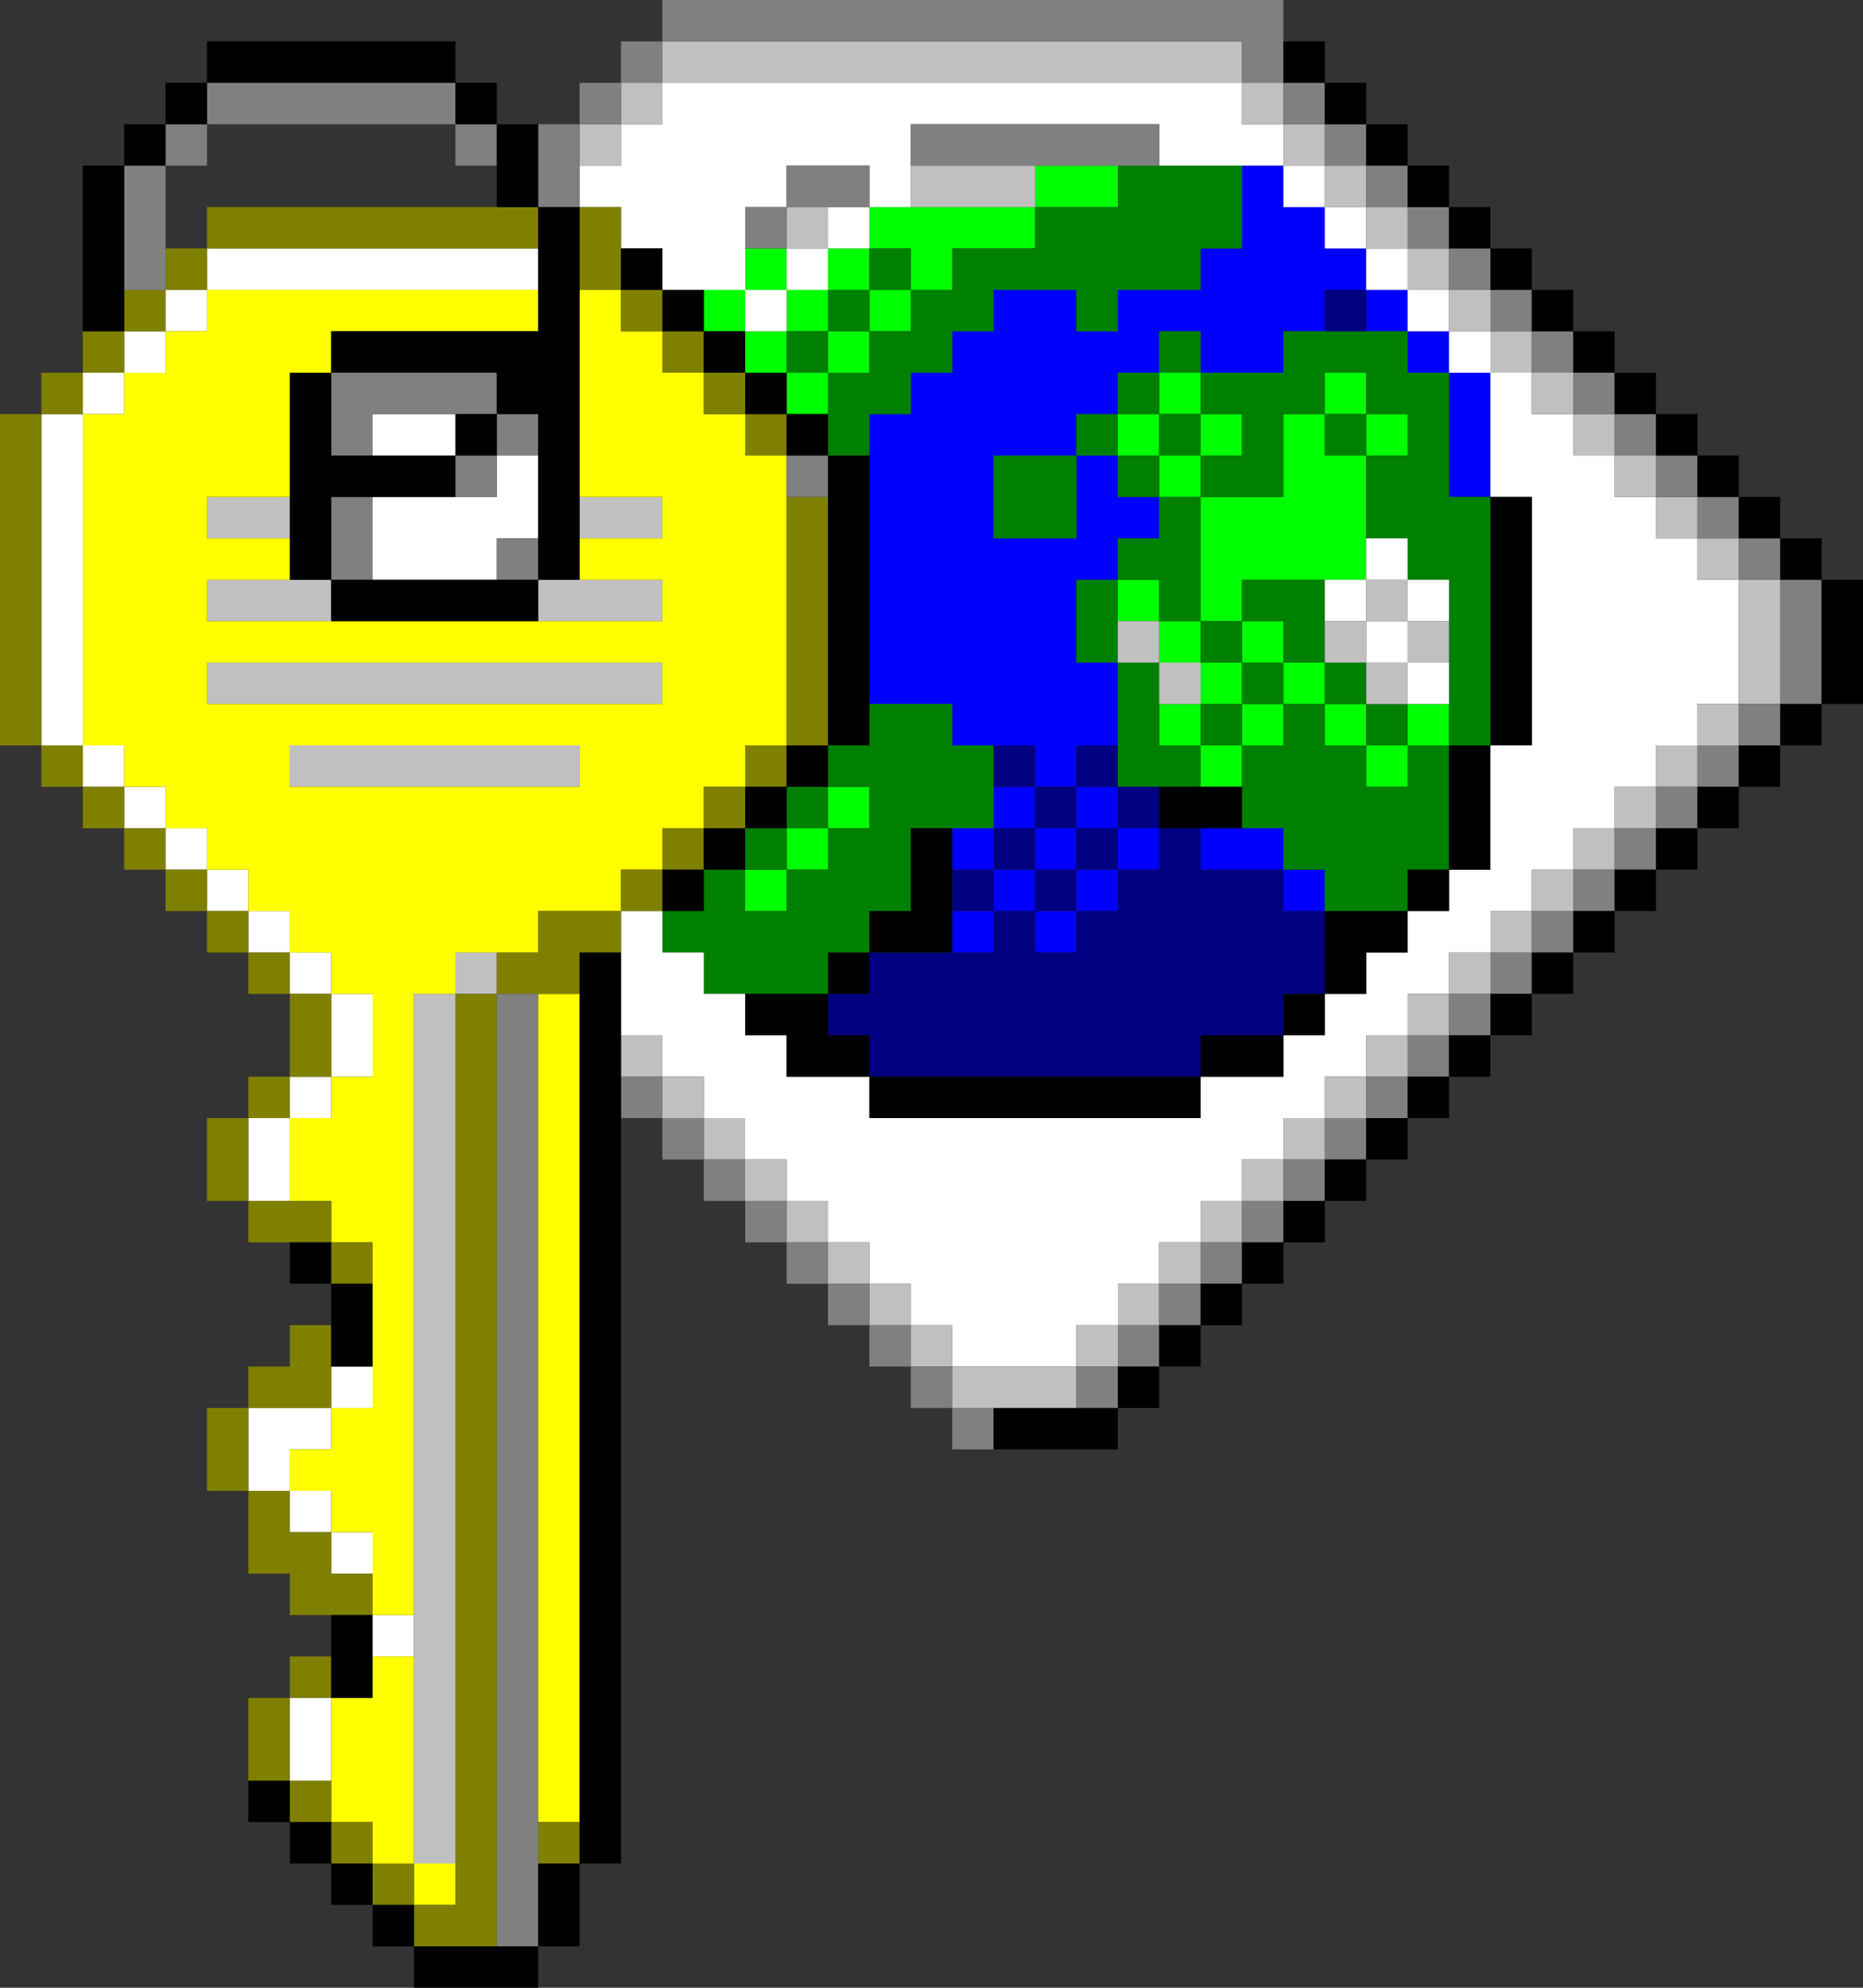
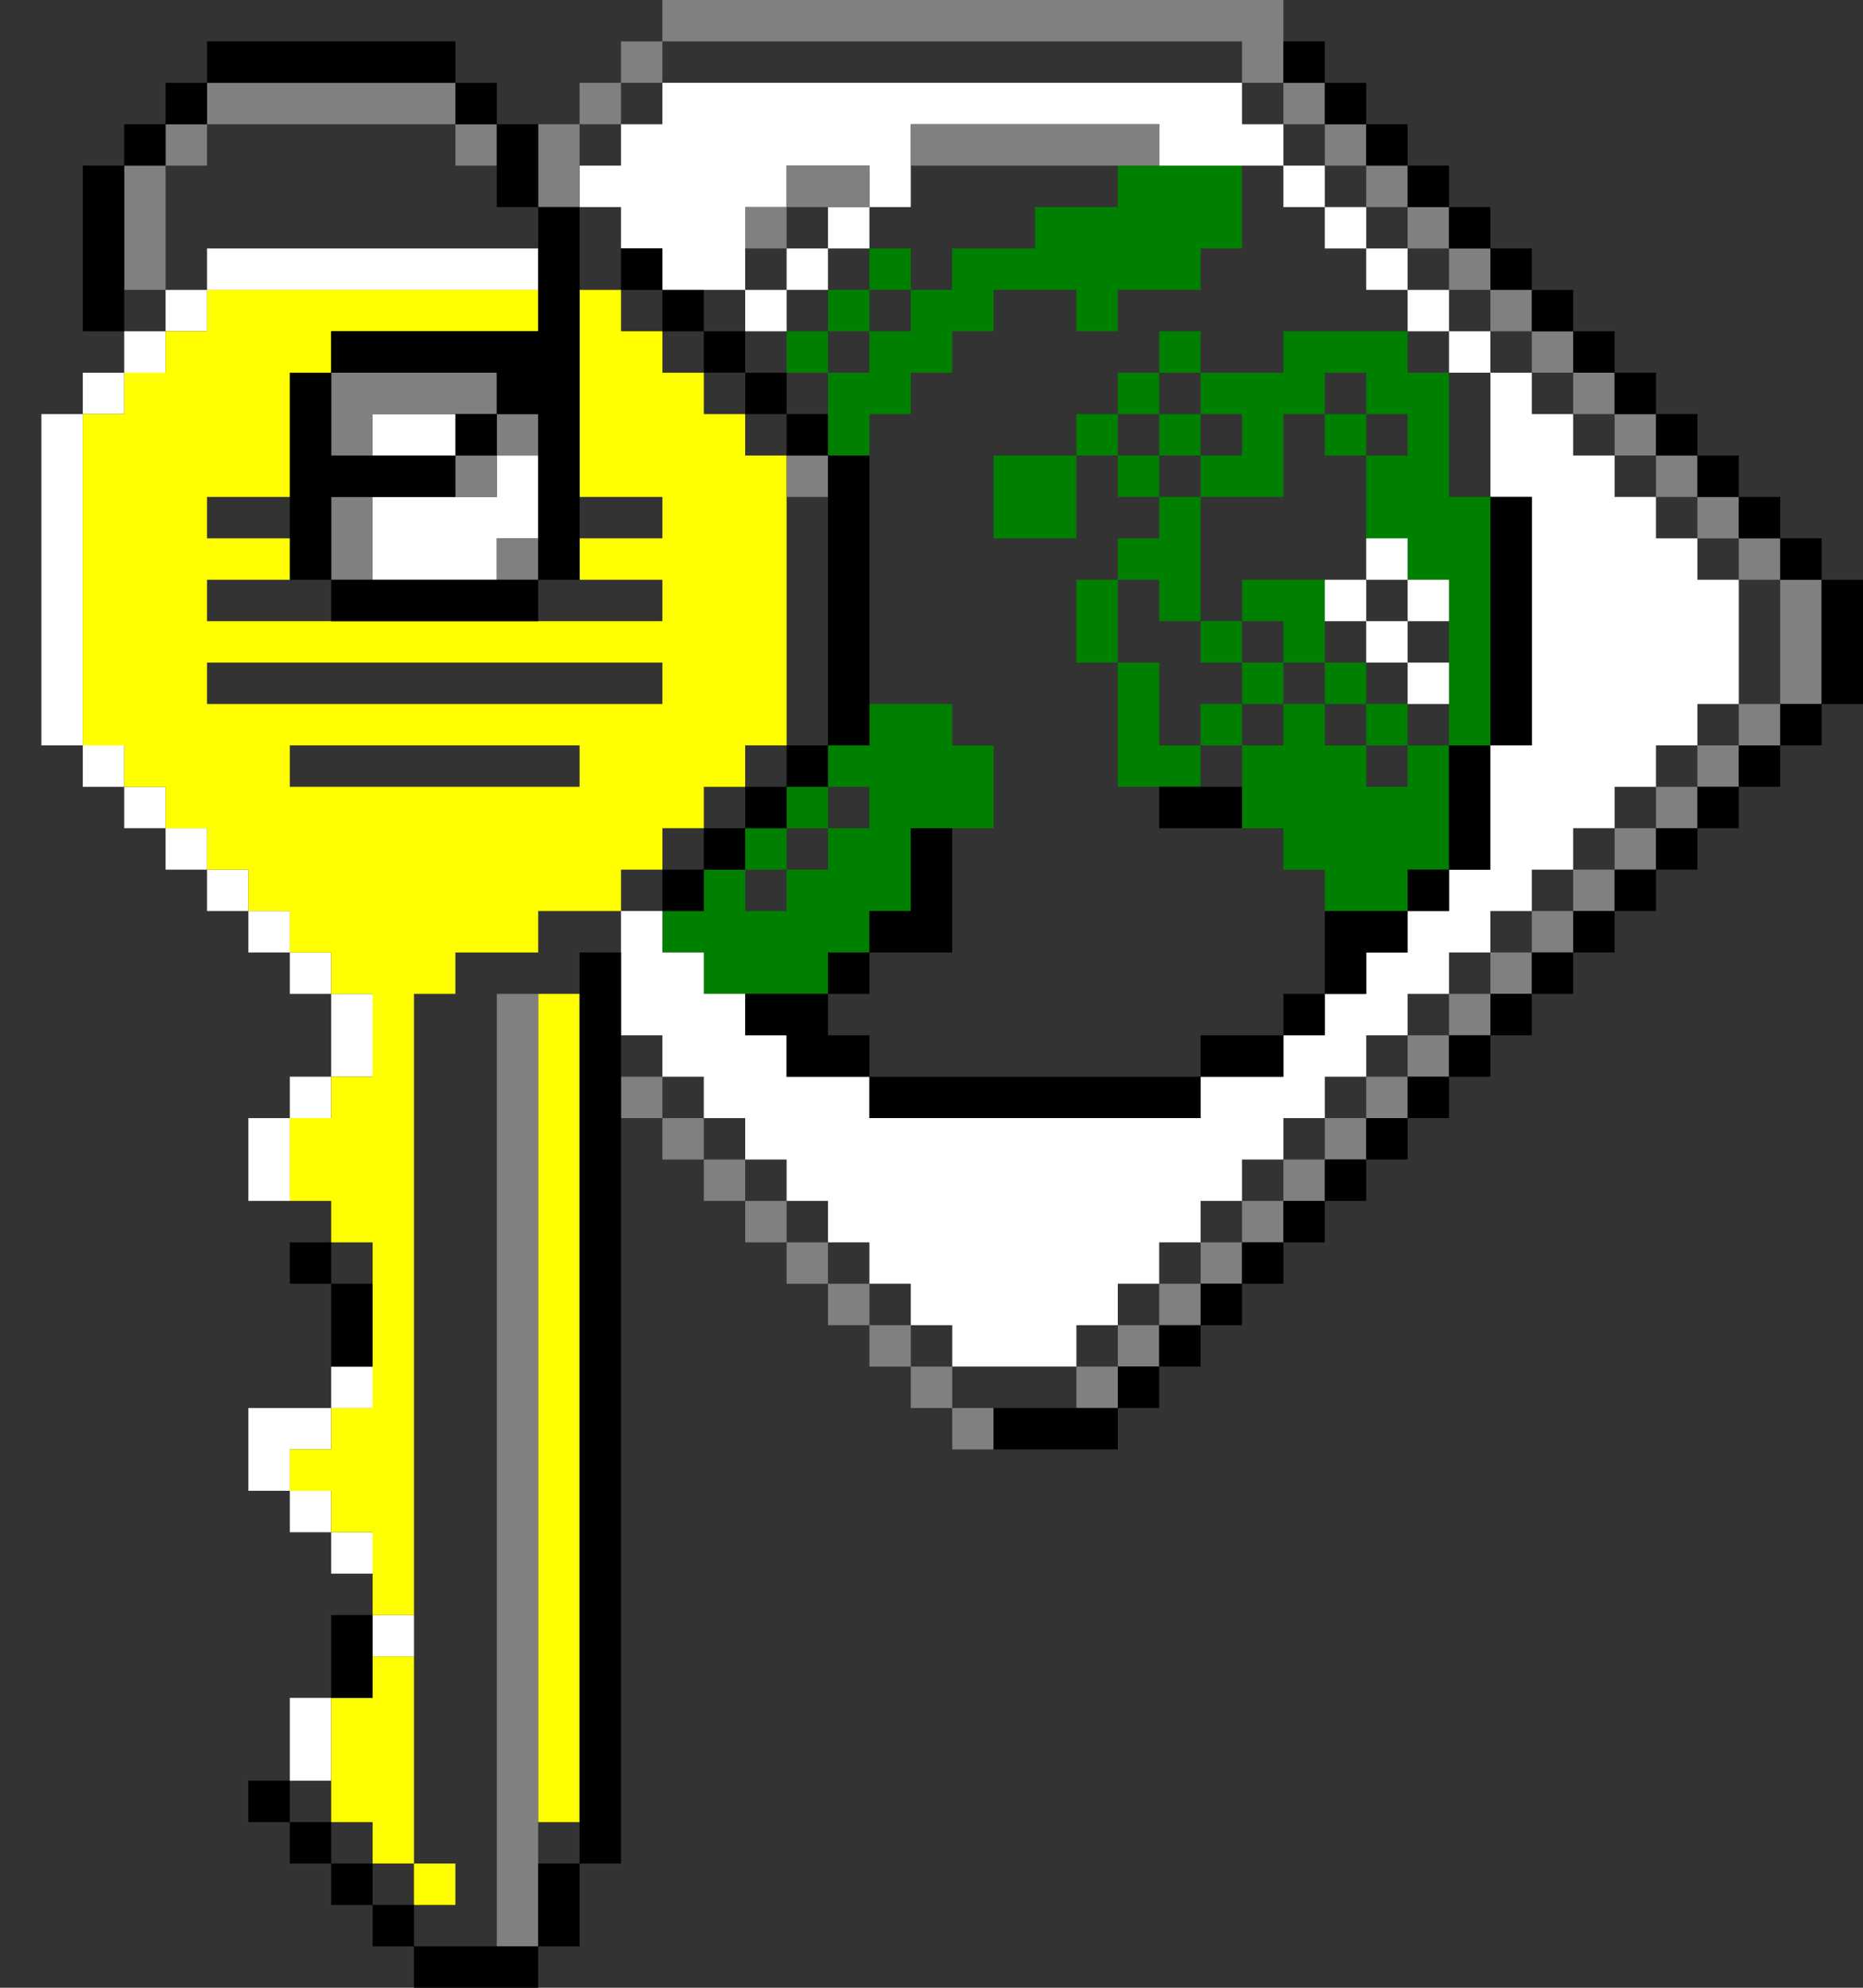
<svg xmlns="http://www.w3.org/2000/svg" xmlns:ns1="http://sodipodi.sourceforge.net/DTD/sodipodi-0.dtd" xmlns:ns2="http://www.inkscape.org/namespaces/inkscape" id="svg2430" width="900px" version="1.1" height="960px" ns1:docname="chicago95_tmp_file.svg" ns2:version="0.92.4 (5da689c313, 2019-01-14)">
  <rect width="100%" height="100%" fill="#333333" stroke="none" />
  <ns1:namedview pagecolor="#ffffff" bordercolor="#666666" borderopacity="1" objecttolerance="10" gridtolerance="10" guidetolerance="10" ns2:pageopacity="0" ns2:pageshadow="2" ns2:window-width="640" ns2:window-height="480" id="namedview1218" showgrid="false" ns2:zoom="0.24583333" ns2:cx="449.99991" ns2:cy="479.99991" ns2:window-x="0" ns2:window-y="0" ns2:window-maximized="0" ns2:current-layer="svg2430" />
  <defs id="defs2" />
-   <path style="fill:#00ff00" d="M 500 80 L 500 100 L 520 100 L 540 100 L 540 80 L 520 80 L 500 80 z M 500 100 L 480 100 L 460 100 L 440 100 L 420 100 L 420 120 L 440 120 L 440 140 L 460 140 L 460 120 L 480 120 L 500 120 L 500 100 z M 440 140 L 420 140 L 420 160 L 440 160 L 440 140 z M 420 160 L 400 160 L 400 180 L 420 180 L 420 160 z M 400 180 L 380 180 L 380 200 L 400 200 L 400 180 z M 380 180 L 380 160 L 360 160 L 360 180 L 380 180 z M 360 160 L 360 140 L 340 140 L 340 160 L 360 160 z M 360 140 L 380 140 L 380 120 L 360 120 L 360 140 z M 380 140 L 380 160 L 400 160 L 400 140 L 380 140 z M 400 140 L 420 140 L 420 120 L 400 120 L 400 140 z M 560 180 L 560 200 L 580 200 L 580 180 L 560 180 z M 580 200 L 580 220 L 600 220 L 600 200 L 580 200 z M 580 220 L 560 220 L 560 240 L 580 240 L 580 220 z M 580 240 L 580 260 L 580 280 L 580 300 L 600 300 L 600 280 L 620 280 L 640 280 L 660 280 L 660 260 L 660 240 L 660 220 L 640 220 L 640 200 L 620 200 L 620 220 L 620 240 L 600 240 L 580 240 z M 640 200 L 660 200 L 660 180 L 640 180 L 640 200 z M 660 200 L 660 220 L 680 220 L 680 200 L 660 200 z M 600 300 L 600 320 L 620 320 L 620 300 L 600 300 z M 620 320 L 620 340 L 640 340 L 640 320 L 620 320 z M 640 340 L 640 360 L 660 360 L 660 340 L 640 340 z M 660 360 L 660 380 L 680 380 L 680 360 L 660 360 z M 680 360 L 700 360 L 700 340 L 680 340 L 680 360 z M 620 340 L 600 340 L 600 360 L 620 360 L 620 340 z M 600 360 L 580 360 L 580 380 L 600 380 L 600 360 z M 580 360 L 580 340 L 560 340 L 560 360 L 580 360 z M 580 340 L 600 340 L 600 320 L 580 320 L 580 340 z M 580 320 L 580 300 L 560 300 L 560 320 L 580 320 z M 560 300 L 560 280 L 540 280 L 540 300 L 560 300 z M 560 220 L 560 200 L 540 200 L 540 220 L 560 220 z M 400 380 L 400 400 L 420 400 L 420 380 L 400 380 z M 400 400 L 380 400 L 380 420 L 400 420 L 400 400 z M 380 420 L 360 420 L 360 440 L 380 440 L 380 420 z " id="rect1560" />
-   <path style="fill:#0000ff" d="M 600 80 L 600 100 L 600 120 L 580 120 L 580 140 L 560 140 L 540 140 L 540 160 L 520 160 L 520 140 L 500 140 L 480 140 L 480 160 L 460 160 L 460 180 L 440 180 L 440 200 L 420 200 L 420 220 L 420 240 L 420 260 L 420 280 L 420 300 L 420 320 L 420 340 L 440 340 L 460 340 L 460 360 L 480 360 L 500 360 L 500 380 L 520 380 L 520 360 L 540 360 L 540 340 L 540 320 L 520 320 L 520 300 L 520 280 L 540 280 L 540 260 L 560 260 L 560 240 L 540 240 L 540 220 L 520 220 L 520 240 L 520 260 L 500 260 L 480 260 L 480 240 L 480 220 L 500 220 L 520 220 L 520 200 L 540 200 L 540 180 L 560 180 L 560 160 L 580 160 L 580 180 L 600 180 L 620 180 L 620 160 L 640 160 L 640 140 L 660 140 L 660 120 L 640 120 L 640 100 L 620 100 L 620 80 L 600 80 z M 660 140 L 660 160 L 680 160 L 680 140 L 660 140 z M 680 160 L 680 180 L 700 180 L 700 160 L 680 160 z M 700 180 L 700 200 L 700 220 L 700 240 L 720 240 L 720 220 L 720 200 L 720 180 L 700 180 z M 520 380 L 520 400 L 540 400 L 540 380 L 520 380 z M 540 400 L 540 420 L 560 420 L 560 400 L 540 400 z M 540 420 L 520 420 L 520 440 L 540 440 L 540 420 z M 520 440 L 500 440 L 500 460 L 520 460 L 520 440 z M 500 440 L 500 420 L 480 420 L 480 440 L 500 440 z M 480 440 L 460 440 L 460 460 L 480 460 L 480 440 z M 480 420 L 480 400 L 460 400 L 460 420 L 480 420 z M 480 400 L 500 400 L 500 380 L 480 380 L 480 400 z M 500 400 L 500 420 L 520 420 L 520 400 L 500 400 z M 580 400 L 580 420 L 600 420 L 620 420 L 620 400 L 600 400 L 580 400 z M 620 420 L 620 440 L 640 440 L 640 420 L 620 420 z " id="rect1644" />
  <path style="fill:#008000" d="M 540 80 L 540 100 L 520 100 L 500 100 L 500 120 L 480 120 L 460 120 L 460 140 L 440 140 L 440 160 L 420 160 L 420 180 L 400 180 L 400 200 L 400 220 L 420 220 L 420 200 L 440 200 L 440 180 L 460 180 L 460 160 L 480 160 L 480 140 L 500 140 L 520 140 L 520 160 L 540 160 L 540 140 L 560 140 L 580 140 L 580 120 L 600 120 L 600 100 L 600 80 L 580 80 L 560 80 L 540 80 z M 400 180 L 400 160 L 380 160 L 380 180 L 400 180 z M 400 160 L 420 160 L 420 140 L 400 140 L 400 160 z M 420 140 L 440 140 L 440 120 L 420 120 L 420 140 z M 560 160 L 560 180 L 580 180 L 580 160 L 560 160 z M 580 180 L 580 200 L 600 200 L 600 220 L 580 220 L 580 240 L 600 240 L 620 240 L 620 220 L 620 200 L 640 200 L 640 180 L 660 180 L 660 200 L 680 200 L 680 220 L 660 220 L 660 240 L 660 260 L 680 260 L 680 280 L 700 280 L 700 300 L 700 320 L 700 340 L 700 360 L 720 360 L 720 340 L 720 320 L 720 300 L 720 280 L 720 260 L 720 240 L 700 240 L 700 220 L 700 200 L 700 180 L 680 180 L 680 160 L 660 160 L 640 160 L 620 160 L 620 180 L 600 180 L 580 180 z M 700 360 L 680 360 L 680 380 L 660 380 L 660 360 L 640 360 L 640 340 L 620 340 L 620 360 L 600 360 L 600 380 L 600 400 L 620 400 L 620 420 L 640 420 L 640 440 L 660 440 L 680 440 L 680 420 L 700 420 L 700 400 L 700 380 L 700 360 z M 600 360 L 600 340 L 580 340 L 580 360 L 600 360 z M 580 360 L 560 360 L 560 340 L 560 320 L 540 320 L 540 340 L 540 360 L 540 380 L 560 380 L 580 380 L 580 360 z M 540 320 L 540 300 L 540 280 L 520 280 L 520 300 L 520 320 L 540 320 z M 540 280 L 560 280 L 560 300 L 580 300 L 580 280 L 580 260 L 580 240 L 560 240 L 560 260 L 540 260 L 540 280 z M 560 240 L 560 220 L 540 220 L 540 240 L 560 240 z M 540 220 L 540 200 L 520 200 L 520 220 L 540 220 z M 520 220 L 500 220 L 480 220 L 480 240 L 480 260 L 500 260 L 520 260 L 520 240 L 520 220 z M 540 200 L 560 200 L 560 180 L 540 180 L 540 200 z M 560 200 L 560 220 L 580 220 L 580 200 L 560 200 z M 580 300 L 580 320 L 600 320 L 600 300 L 580 300 z M 600 300 L 620 300 L 620 320 L 640 320 L 640 300 L 640 280 L 620 280 L 600 280 L 600 300 z M 640 320 L 640 340 L 660 340 L 660 320 L 640 320 z M 660 340 L 660 360 L 680 360 L 680 340 L 660 340 z M 620 320 L 600 320 L 600 340 L 620 340 L 620 320 z M 660 220 L 660 200 L 640 200 L 640 220 L 660 220 z M 420 340 L 420 360 L 400 360 L 400 380 L 420 380 L 420 400 L 400 400 L 400 420 L 380 420 L 380 440 L 360 440 L 360 420 L 340 420 L 340 440 L 320 440 L 320 460 L 340 460 L 340 480 L 360 480 L 380 480 L 400 480 L 400 460 L 420 460 L 420 440 L 440 440 L 440 420 L 440 400 L 460 400 L 480 400 L 480 380 L 480 360 L 460 360 L 460 340 L 440 340 L 420 340 z M 360 420 L 380 420 L 380 400 L 360 400 L 360 420 z M 380 400 L 400 400 L 400 380 L 380 380 L 380 400 z " id="rect1698" />
-   <path style="fill:#000080" d="M 640 140 L 640 160 L 660 160 L 660 140 L 640 140 z M 480 360 L 480 380 L 500 380 L 500 360 L 480 360 z M 500 380 L 500 400 L 520 400 L 520 380 L 500 380 z M 520 380 L 540 380 L 540 360 L 520 360 L 520 380 z M 540 380 L 540 400 L 560 400 L 560 380 L 540 380 z M 560 400 L 560 420 L 540 420 L 540 440 L 520 440 L 520 460 L 500 460 L 500 440 L 480 440 L 480 460 L 460 460 L 440 460 L 420 460 L 420 480 L 400 480 L 400 500 L 420 500 L 420 520 L 440 520 L 460 520 L 480 520 L 500 520 L 520 520 L 540 520 L 560 520 L 580 520 L 580 500 L 600 500 L 620 500 L 620 480 L 640 480 L 640 460 L 640 440 L 620 440 L 620 420 L 600 420 L 580 420 L 580 400 L 560 400 z M 480 440 L 480 420 L 460 420 L 460 440 L 480 440 z M 480 420 L 500 420 L 500 400 L 480 400 L 480 420 z M 500 420 L 500 440 L 520 440 L 520 420 L 500 420 z M 520 420 L 540 420 L 540 400 L 520 400 L 520 420 z " id="rect1838" />
  <path style="fill:#ffffff" d="M 320 40 L 320 60 L 300 60 L 300 80 L 280 80 L 280 100 L 300 100 L 300 120 L 320 120 L 320 140 L 340 140 L 360 140 L 360 120 L 360 100 L 380 100 L 380 80 L 400 80 L 420 80 L 420 100 L 440 100 L 440 80 L 440 60 L 460 60 L 480 60 L 500 60 L 520 60 L 540 60 L 560 60 L 560 80 L 580 80 L 600 80 L 620 80 L 620 60 L 600 60 L 600 40 L 580 40 L 560 40 L 540 40 L 520 40 L 500 40 L 480 40 L 460 40 L 440 40 L 420 40 L 400 40 L 380 40 L 360 40 L 340 40 L 320 40 z M 620 80 L 620 100 L 640 100 L 640 80 L 620 80 z M 640 100 L 640 120 L 660 120 L 660 100 L 640 100 z M 660 120 L 660 140 L 680 140 L 680 120 L 660 120 z M 680 140 L 680 160 L 700 160 L 700 140 L 680 140 z M 700 160 L 700 180 L 720 180 L 720 160 L 700 160 z M 720 180 L 720 200 L 720 220 L 720 240 L 740 240 L 740 260 L 740 280 L 740 300 L 740 320 L 740 340 L 740 360 L 720 360 L 720 380 L 720 400 L 720 420 L 700 420 L 700 440 L 680 440 L 680 460 L 660 460 L 660 480 L 640 480 L 640 500 L 620 500 L 620 520 L 600 520 L 580 520 L 580 540 L 560 540 L 540 540 L 520 540 L 500 540 L 480 540 L 460 540 L 440 540 L 420 540 L 420 520 L 400 520 L 380 520 L 380 500 L 360 500 L 360 480 L 340 480 L 340 460 L 320 460 L 320 440 L 300 440 L 300 460 L 300 480 L 300 500 L 320 500 L 320 520 L 340 520 L 340 540 L 360 540 L 360 560 L 380 560 L 380 580 L 400 580 L 400 600 L 420 600 L 420 620 L 440 620 L 440 640 L 460 640 L 460 660 L 480 660 L 500 660 L 520 660 L 520 640 L 540 640 L 540 620 L 560 620 L 560 600 L 580 600 L 580 580 L 600 580 L 600 560 L 620 560 L 620 540 L 640 540 L 640 520 L 660 520 L 660 500 L 680 500 L 680 480 L 700 480 L 700 460 L 720 460 L 720 440 L 740 440 L 740 420 L 760 420 L 760 400 L 780 400 L 780 380 L 800 380 L 800 360 L 820 360 L 820 340 L 840 340 L 840 320 L 840 300 L 840 280 L 820 280 L 820 260 L 800 260 L 800 240 L 780 240 L 780 220 L 760 220 L 760 200 L 740 200 L 740 180 L 720 180 z M 420 100 L 400 100 L 400 120 L 420 120 L 420 100 z M 400 120 L 380 120 L 380 140 L 400 140 L 400 120 z M 380 140 L 360 140 L 360 160 L 380 160 L 380 140 z M 100 120 L 100 140 L 120 140 L 140 140 L 160 140 L 180 140 L 200 140 L 220 140 L 240 140 L 260 140 L 260 120 L 240 120 L 220 120 L 200 120 L 180 120 L 160 120 L 140 120 L 120 120 L 100 120 z M 100 140 L 80 140 L 80 160 L 100 160 L 100 140 z M 80 160 L 60 160 L 60 180 L 80 180 L 80 160 z M 60 180 L 40 180 L 40 200 L 60 200 L 60 180 z M 40 200 L 20 200 L 20 220 L 20 240 L 20 260 L 20 280 L 20 300 L 20 320 L 20 340 L 20 360 L 40 360 L 40 340 L 40 320 L 40 300 L 40 280 L 40 260 L 40 240 L 40 220 L 40 200 z M 40 360 L 40 380 L 60 380 L 60 360 L 40 360 z M 60 380 L 60 400 L 80 400 L 80 380 L 60 380 z M 80 400 L 80 420 L 100 420 L 100 400 L 80 400 z M 100 420 L 100 440 L 120 440 L 120 420 L 100 420 z M 120 440 L 120 460 L 140 460 L 140 440 L 120 440 z M 140 460 L 140 480 L 160 480 L 160 460 L 140 460 z M 160 480 L 160 500 L 160 520 L 180 520 L 180 500 L 180 480 L 160 480 z M 160 520 L 140 520 L 140 540 L 160 540 L 160 520 z M 140 540 L 120 540 L 120 560 L 120 580 L 140 580 L 140 560 L 140 540 z M 180 200 L 180 220 L 200 220 L 220 220 L 220 200 L 200 200 L 180 200 z M 240 220 L 240 240 L 220 240 L 200 240 L 180 240 L 180 260 L 180 280 L 200 280 L 220 280 L 240 280 L 240 260 L 260 260 L 260 240 L 260 220 L 240 220 z M 660 260 L 660 280 L 680 280 L 680 260 L 660 260 z M 680 280 L 680 300 L 700 300 L 700 280 L 680 280 z M 680 300 L 660 300 L 660 320 L 680 320 L 680 300 z M 680 320 L 680 340 L 700 340 L 700 320 L 680 320 z M 660 300 L 660 280 L 640 280 L 640 300 L 660 300 z M 160 660 L 160 680 L 180 680 L 180 660 L 160 660 z M 160 680 L 140 680 L 120 680 L 120 700 L 120 720 L 140 720 L 140 700 L 160 700 L 160 680 z M 140 720 L 140 740 L 160 740 L 160 720 L 140 720 z M 160 740 L 160 760 L 180 760 L 180 740 L 160 740 z M 180 780 L 180 800 L 200 800 L 200 780 L 180 780 z M 140 820 L 140 840 L 140 860 L 160 860 L 160 840 L 160 820 L 140 820 z " id="rect2352" />
-   <path style="fill:#c0c0c0" d="M 320 20 L 320 40 L 340 40 L 360 40 L 380 40 L 400 40 L 420 40 L 440 40 L 460 40 L 480 40 L 500 40 L 520 40 L 540 40 L 560 40 L 580 40 L 600 40 L 600 20 L 580 20 L 560 20 L 540 20 L 520 20 L 500 20 L 480 20 L 460 20 L 440 20 L 420 20 L 400 20 L 380 20 L 360 20 L 340 20 L 320 20 z M 600 40 L 600 60 L 620 60 L 620 40 L 600 40 z M 620 60 L 620 80 L 640 80 L 640 60 L 620 60 z M 640 80 L 640 100 L 660 100 L 660 80 L 640 80 z M 660 100 L 660 120 L 680 120 L 680 100 L 660 100 z M 680 120 L 680 140 L 700 140 L 700 120 L 680 120 z M 700 140 L 700 160 L 720 160 L 720 140 L 700 140 z M 720 160 L 720 180 L 740 180 L 740 160 L 720 160 z M 740 180 L 740 200 L 760 200 L 760 180 L 740 180 z M 760 200 L 760 220 L 780 220 L 780 200 L 760 200 z M 780 220 L 780 240 L 800 240 L 800 220 L 780 220 z M 800 240 L 800 260 L 820 260 L 820 240 L 800 240 z M 820 260 L 820 280 L 840 280 L 840 260 L 820 260 z M 840 280 L 840 300 L 840 320 L 840 340 L 860 340 L 860 320 L 860 300 L 860 280 L 840 280 z M 840 340 L 820 340 L 820 360 L 840 360 L 840 340 z M 820 360 L 800 360 L 800 380 L 820 380 L 820 360 z M 800 380 L 780 380 L 780 400 L 800 400 L 800 380 z M 780 400 L 760 400 L 760 420 L 780 420 L 780 400 z M 760 420 L 740 420 L 740 440 L 760 440 L 760 420 z M 740 440 L 720 440 L 720 460 L 740 460 L 740 440 z M 720 460 L 700 460 L 700 480 L 720 480 L 720 460 z M 700 480 L 680 480 L 680 500 L 700 500 L 700 480 z M 680 500 L 660 500 L 660 520 L 680 520 L 680 500 z M 660 520 L 640 520 L 640 540 L 660 540 L 660 520 z M 640 540 L 620 540 L 620 560 L 640 560 L 640 540 z M 620 560 L 600 560 L 600 580 L 620 580 L 620 560 z M 600 580 L 580 580 L 580 600 L 600 600 L 600 580 z M 580 600 L 560 600 L 560 620 L 580 620 L 580 600 z M 560 620 L 540 620 L 540 640 L 560 640 L 560 620 z M 540 640 L 520 640 L 520 660 L 540 660 L 540 640 z M 520 660 L 500 660 L 480 660 L 460 660 L 460 680 L 480 680 L 500 680 L 520 680 L 520 660 z M 460 660 L 460 640 L 440 640 L 440 660 L 460 660 z M 440 640 L 440 620 L 420 620 L 420 640 L 440 640 z M 420 620 L 420 600 L 400 600 L 400 620 L 420 620 z M 400 600 L 400 580 L 380 580 L 380 600 L 400 600 z M 380 580 L 380 560 L 360 560 L 360 580 L 380 580 z M 360 560 L 360 540 L 340 540 L 340 560 L 360 560 z M 340 540 L 340 520 L 320 520 L 320 540 L 340 540 z M 320 520 L 320 500 L 300 500 L 300 520 L 320 520 z M 320 40 L 300 40 L 300 60 L 320 60 L 320 40 z M 300 60 L 280 60 L 280 80 L 300 80 L 300 60 z M 440 80 L 440 100 L 460 100 L 480 100 L 500 100 L 500 80 L 480 80 L 460 80 L 440 80 z M 380 100 L 380 120 L 400 120 L 400 100 L 380 100 z M 100 240 L 100 260 L 120 260 L 140 260 L 140 240 L 120 240 L 100 240 z M 280 240 L 280 260 L 300 260 L 320 260 L 320 240 L 300 240 L 280 240 z M 100 280 L 100 300 L 120 300 L 140 300 L 160 300 L 160 280 L 140 280 L 120 280 L 100 280 z M 260 280 L 260 300 L 280 300 L 300 300 L 320 300 L 320 280 L 300 280 L 280 280 L 260 280 z M 660 280 L 660 300 L 680 300 L 680 280 L 660 280 z M 680 300 L 680 320 L 700 320 L 700 300 L 680 300 z M 680 320 L 660 320 L 660 340 L 680 340 L 680 320 z M 660 320 L 660 300 L 640 300 L 640 320 L 660 320 z M 540 300 L 540 320 L 560 320 L 560 300 L 540 300 z M 560 320 L 560 340 L 580 340 L 580 320 L 560 320 z M 100 320 L 100 340 L 120 340 L 140 340 L 160 340 L 180 340 L 200 340 L 220 340 L 240 340 L 260 340 L 280 340 L 300 340 L 320 340 L 320 320 L 300 320 L 280 320 L 260 320 L 240 320 L 220 320 L 200 320 L 180 320 L 160 320 L 140 320 L 120 320 L 100 320 z M 140 360 L 140 380 L 160 380 L 180 380 L 200 380 L 220 380 L 240 380 L 260 380 L 280 380 L 280 360 L 260 360 L 240 360 L 220 360 L 200 360 L 180 360 L 160 360 L 140 360 z M 220 460 L 220 480 L 240 480 L 240 460 L 220 460 z M 220 480 L 200 480 L 200 500 L 200 520 L 200 540 L 200 560 L 200 580 L 200 600 L 200 620 L 200 640 L 200 660 L 200 680 L 200 700 L 200 720 L 200 740 L 200 760 L 200 780 L 200 800 L 200 820 L 200 840 L 200 860 L 200 880 L 200 900 L 220 900 L 220 880 L 220 860 L 220 840 L 220 820 L 220 800 L 220 780 L 220 760 L 220 740 L 220 720 L 220 700 L 220 680 L 220 660 L 220 640 L 220 620 L 220 600 L 220 580 L 220 560 L 220 540 L 220 520 L 220 500 L 220 480 z " id="rect2392" />
  <path style="fill:#ffff00" d="M 100 140 L 100 160 L 80 160 L 80 180 L 60 180 L 60 200 L 40 200 L 40 220 L 40 240 L 40 260 L 40 280 L 40 300 L 40 320 L 40 340 L 40 360 L 60 360 L 60 380 L 80 380 L 80 400 L 100 400 L 100 420 L 120 420 L 120 440 L 140 440 L 140 460 L 160 460 L 160 480 L 180 480 L 180 500 L 180 520 L 160 520 L 160 540 L 140 540 L 140 560 L 140 580 L 160 580 L 160 600 L 180 600 L 180 620 L 180 640 L 180 660 L 180 680 L 160 680 L 160 700 L 140 700 L 140 720 L 160 720 L 160 740 L 180 740 L 180 760 L 180 780 L 200 780 L 200 760 L 200 740 L 200 720 L 200 700 L 200 680 L 200 660 L 200 640 L 200 620 L 200 600 L 200 580 L 200 560 L 200 540 L 200 520 L 200 500 L 200 480 L 220 480 L 220 460 L 240 460 L 260 460 L 260 440 L 280 440 L 300 440 L 300 420 L 320 420 L 320 400 L 340 400 L 340 380 L 360 380 L 360 360 L 380 360 L 380 340 L 380 320 L 380 300 L 380 280 L 380 260 L 380 240 L 380 220 L 360 220 L 360 200 L 340 200 L 340 180 L 320 180 L 320 160 L 300 160 L 300 140 L 280 140 L 280 160 L 280 180 L 280 200 L 280 220 L 280 240 L 300 240 L 320 240 L 320 260 L 300 260 L 280 260 L 280 280 L 300 280 L 320 280 L 320 300 L 300 300 L 280 300 L 260 300 L 240 300 L 220 300 L 200 300 L 180 300 L 160 300 L 140 300 L 120 300 L 100 300 L 100 280 L 120 280 L 140 280 L 140 260 L 120 260 L 100 260 L 100 240 L 120 240 L 140 240 L 140 220 L 140 200 L 140 180 L 160 180 L 160 160 L 180 160 L 200 160 L 220 160 L 240 160 L 260 160 L 260 140 L 240 140 L 220 140 L 200 140 L 180 140 L 160 140 L 140 140 L 120 140 L 100 140 z M 100 320 L 120 320 L 140 320 L 160 320 L 180 320 L 200 320 L 220 320 L 240 320 L 260 320 L 280 320 L 300 320 L 320 320 L 320 340 L 300 340 L 280 340 L 260 340 L 240 340 L 220 340 L 200 340 L 180 340 L 160 340 L 140 340 L 120 340 L 100 340 L 100 320 z M 140 360 L 160 360 L 180 360 L 200 360 L 220 360 L 240 360 L 260 360 L 280 360 L 280 380 L 260 380 L 240 380 L 220 380 L 200 380 L 180 380 L 160 380 L 140 380 L 140 360 z M 260 480 L 260 500 L 260 520 L 260 540 L 260 560 L 260 580 L 260 600 L 260 620 L 260 640 L 260 660 L 260 680 L 260 700 L 260 720 L 260 740 L 260 760 L 260 780 L 260 800 L 260 820 L 260 840 L 260 860 L 260 880 L 280 880 L 280 860 L 280 840 L 280 820 L 280 800 L 280 780 L 280 760 L 280 740 L 280 720 L 280 700 L 280 680 L 280 660 L 280 640 L 280 620 L 280 600 L 280 580 L 280 560 L 280 540 L 280 520 L 280 500 L 280 480 L 260 480 z M 180 800 L 180 820 L 160 820 L 160 840 L 160 860 L 160 880 L 180 880 L 180 900 L 200 900 L 200 880 L 200 860 L 200 840 L 200 820 L 200 800 L 180 800 z M 200 900 L 200 920 L 220 920 L 220 900 L 200 900 z " id="rect2406" />
-   <path style="fill:#808000" d="M 100 100 L 100 120 L 120 120 L 140 120 L 160 120 L 180 120 L 200 120 L 220 120 L 240 120 L 260 120 L 260 100 L 240 100 L 220 100 L 200 100 L 180 100 L 160 100 L 140 100 L 120 100 L 100 100 z M 100 120 L 80 120 L 80 140 L 100 140 L 100 120 z M 80 140 L 60 140 L 60 160 L 80 160 L 80 140 z M 60 160 L 40 160 L 40 180 L 60 180 L 60 160 z M 40 180 L 20 180 L 20 200 L 40 200 L 40 180 z M 20 200 L 0 200 L 0 220 L 0 240 L 0 260 L 0 280 L 0 300 L 0 320 L 0 340 L 0 360 L 20 360 L 20 340 L 20 320 L 20 300 L 20 280 L 20 260 L 20 240 L 20 220 L 20 200 z M 20 360 L 20 380 L 40 380 L 40 360 L 20 360 z M 40 380 L 40 400 L 60 400 L 60 380 L 40 380 z M 60 400 L 60 420 L 80 420 L 80 400 L 60 400 z M 80 420 L 80 440 L 100 440 L 100 420 L 80 420 z M 100 440 L 100 460 L 120 460 L 120 440 L 100 440 z M 120 460 L 120 480 L 140 480 L 140 460 L 120 460 z M 140 480 L 140 500 L 140 520 L 160 520 L 160 500 L 160 480 L 140 480 z M 140 520 L 120 520 L 120 540 L 140 540 L 140 520 z M 120 540 L 100 540 L 100 560 L 100 580 L 120 580 L 120 560 L 120 540 z M 120 580 L 120 600 L 140 600 L 160 600 L 160 580 L 140 580 L 120 580 z M 160 600 L 160 620 L 180 620 L 180 600 L 160 600 z M 280 100 L 280 120 L 280 140 L 300 140 L 300 120 L 300 100 L 280 100 z M 300 140 L 300 160 L 320 160 L 320 140 L 300 140 z M 320 160 L 320 180 L 340 180 L 340 160 L 320 160 z M 340 180 L 340 200 L 360 200 L 360 180 L 340 180 z M 360 200 L 360 220 L 380 220 L 380 200 L 360 200 z M 380 240 L 380 260 L 380 280 L 380 300 L 380 320 L 380 340 L 380 360 L 400 360 L 400 340 L 400 320 L 400 300 L 400 280 L 400 260 L 400 240 L 380 240 z M 380 360 L 360 360 L 360 380 L 380 380 L 380 360 z M 360 380 L 340 380 L 340 400 L 360 400 L 360 380 z M 340 400 L 320 400 L 320 420 L 340 420 L 340 400 z M 320 420 L 300 420 L 300 440 L 320 440 L 320 420 z M 300 440 L 280 440 L 260 440 L 260 460 L 240 460 L 240 480 L 260 480 L 280 480 L 280 460 L 300 460 L 300 440 z M 240 480 L 220 480 L 220 500 L 220 520 L 220 540 L 220 560 L 220 580 L 220 600 L 220 620 L 220 640 L 220 660 L 220 680 L 220 700 L 220 720 L 220 740 L 220 760 L 220 780 L 220 800 L 220 820 L 220 840 L 220 860 L 220 880 L 220 900 L 220 920 L 200 920 L 200 940 L 220 940 L 240 940 L 240 920 L 240 900 L 240 880 L 240 860 L 240 840 L 240 820 L 240 800 L 240 780 L 240 760 L 240 740 L 240 720 L 240 700 L 240 680 L 240 660 L 240 640 L 240 620 L 240 600 L 240 580 L 240 560 L 240 540 L 240 520 L 240 500 L 240 480 z M 200 920 L 200 900 L 180 900 L 180 920 L 200 920 z M 180 900 L 180 880 L 160 880 L 160 900 L 180 900 z M 160 880 L 160 860 L 140 860 L 140 880 L 160 880 z M 140 860 L 140 840 L 140 820 L 120 820 L 120 840 L 120 860 L 140 860 z M 140 820 L 160 820 L 160 800 L 140 800 L 140 820 z M 140 640 L 140 660 L 120 660 L 120 680 L 140 680 L 160 680 L 160 660 L 160 640 L 140 640 z M 120 680 L 100 680 L 100 700 L 100 720 L 120 720 L 120 700 L 120 680 z M 120 720 L 120 740 L 120 760 L 140 760 L 140 780 L 160 780 L 180 780 L 180 760 L 160 760 L 160 740 L 140 740 L 140 720 L 120 720 z M 260 880 L 260 900 L 280 900 L 280 880 L 260 880 z " id="rect2418" />
  <path style="fill:#808080" d="M 320 0 L 320 20 L 340 20 L 360 20 L 380 20 L 400 20 L 420 20 L 440 20 L 460 20 L 480 20 L 500 20 L 520 20 L 540 20 L 560 20 L 580 20 L 600 20 L 600 40 L 620 40 L 620 20 L 620 0 L 600 0 L 580 0 L 560 0 L 540 0 L 520 0 L 500 0 L 480 0 L 460 0 L 440 0 L 420 0 L 400 0 L 380 0 L 360 0 L 340 0 L 320 0 z M 620 40 L 620 60 L 640 60 L 640 40 L 620 40 z M 640 60 L 640 80 L 660 80 L 660 60 L 640 60 z M 660 80 L 660 100 L 680 100 L 680 80 L 660 80 z M 680 100 L 680 120 L 700 120 L 700 100 L 680 100 z M 700 120 L 700 140 L 720 140 L 720 120 L 700 120 z M 720 140 L 720 160 L 740 160 L 740 140 L 720 140 z M 740 160 L 740 180 L 760 180 L 760 160 L 740 160 z M 760 180 L 760 200 L 780 200 L 780 180 L 760 180 z M 780 200 L 780 220 L 800 220 L 800 200 L 780 200 z M 800 220 L 800 240 L 820 240 L 820 220 L 800 220 z M 820 240 L 820 260 L 840 260 L 840 240 L 820 240 z M 840 260 L 840 280 L 860 280 L 860 260 L 840 260 z M 860 280 L 860 300 L 860 320 L 860 340 L 880 340 L 880 320 L 880 300 L 880 280 L 860 280 z M 860 340 L 840 340 L 840 360 L 860 360 L 860 340 z M 840 360 L 820 360 L 820 380 L 840 380 L 840 360 z M 820 380 L 800 380 L 800 400 L 820 400 L 820 380 z M 800 400 L 780 400 L 780 420 L 800 420 L 800 400 z M 780 420 L 760 420 L 760 440 L 780 440 L 780 420 z M 760 440 L 740 440 L 740 460 L 760 460 L 760 440 z M 740 460 L 720 460 L 720 480 L 740 480 L 740 460 z M 720 480 L 700 480 L 700 500 L 720 500 L 720 480 z M 700 500 L 680 500 L 680 520 L 700 520 L 700 500 z M 680 520 L 660 520 L 660 540 L 680 540 L 680 520 z M 660 540 L 640 540 L 640 560 L 660 560 L 660 540 z M 640 560 L 620 560 L 620 580 L 640 580 L 640 560 z M 620 580 L 600 580 L 600 600 L 620 600 L 620 580 z M 600 600 L 580 600 L 580 620 L 600 620 L 600 600 z M 580 620 L 560 620 L 560 640 L 580 640 L 580 620 z M 560 640 L 540 640 L 540 660 L 560 660 L 560 640 z M 540 660 L 520 660 L 520 680 L 540 680 L 540 660 z M 320 20 L 300 20 L 300 40 L 320 40 L 320 20 z M 300 40 L 280 40 L 280 60 L 300 60 L 300 40 z M 280 60 L 260 60 L 260 80 L 260 100 L 280 100 L 280 80 L 280 60 z M 100 40 L 100 60 L 120 60 L 140 60 L 160 60 L 180 60 L 200 60 L 220 60 L 220 40 L 200 40 L 180 40 L 160 40 L 140 40 L 120 40 L 100 40 z M 220 60 L 220 80 L 240 80 L 240 60 L 220 60 z M 100 60 L 80 60 L 80 80 L 100 80 L 100 60 z M 80 80 L 60 80 L 60 100 L 60 120 L 60 140 L 80 140 L 80 120 L 80 100 L 80 80 z M 440 60 L 440 80 L 460 80 L 480 80 L 500 80 L 520 80 L 540 80 L 560 80 L 560 60 L 540 60 L 520 60 L 500 60 L 480 60 L 460 60 L 440 60 z M 380 80 L 380 100 L 400 100 L 420 100 L 420 80 L 400 80 L 380 80 z M 380 100 L 360 100 L 360 120 L 380 120 L 380 100 z M 160 180 L 160 200 L 160 220 L 180 220 L 180 200 L 200 200 L 220 200 L 240 200 L 240 180 L 220 180 L 200 180 L 180 180 L 160 180 z M 240 200 L 240 220 L 260 220 L 260 200 L 240 200 z M 240 220 L 220 220 L 220 240 L 240 240 L 240 220 z M 380 220 L 380 240 L 400 240 L 400 220 L 380 220 z M 160 240 L 160 260 L 160 280 L 180 280 L 180 260 L 180 240 L 160 240 z M 240 260 L 240 280 L 260 280 L 260 260 L 240 260 z M 240 480 L 240 500 L 240 520 L 240 540 L 240 560 L 240 580 L 240 600 L 240 620 L 240 640 L 240 660 L 240 680 L 240 700 L 240 720 L 240 740 L 240 760 L 240 780 L 240 800 L 240 820 L 240 840 L 240 860 L 240 880 L 240 900 L 240 920 L 240 940 L 260 940 L 260 920 L 260 900 L 260 880 L 260 860 L 260 840 L 260 820 L 260 800 L 260 780 L 260 760 L 260 740 L 260 720 L 260 700 L 260 680 L 260 660 L 260 640 L 260 620 L 260 600 L 260 580 L 260 560 L 260 540 L 260 520 L 260 500 L 260 480 L 240 480 z M 300 520 L 300 540 L 320 540 L 320 520 L 300 520 z M 320 540 L 320 560 L 340 560 L 340 540 L 320 540 z M 340 560 L 340 580 L 360 580 L 360 560 L 340 560 z M 360 580 L 360 600 L 380 600 L 380 580 L 360 580 z M 380 600 L 380 620 L 400 620 L 400 600 L 380 600 z M 400 620 L 400 640 L 420 640 L 420 620 L 400 620 z M 420 640 L 420 660 L 440 660 L 440 640 L 420 640 z M 440 660 L 440 680 L 460 680 L 460 660 L 440 660 z M 460 680 L 460 700 L 480 700 L 480 680 L 460 680 z " id="rect2420" />
  <path style="fill:#000000" d="M 100 20 L 100 40 L 120 40 L 140 40 L 160 40 L 180 40 L 200 40 L 220 40 L 220 20 L 200 20 L 180 20 L 160 20 L 140 20 L 120 20 L 100 20 z M 220 40 L 220 60 L 240 60 L 240 40 L 220 40 z M 240 60 L 240 80 L 240 100 L 260 100 L 260 80 L 260 60 L 240 60 z M 260 100 L 260 120 L 260 140 L 260 160 L 240 160 L 220 160 L 200 160 L 180 160 L 160 160 L 160 180 L 180 180 L 200 180 L 220 180 L 240 180 L 240 200 L 260 200 L 260 220 L 260 240 L 260 260 L 260 280 L 280 280 L 280 260 L 280 240 L 280 220 L 280 200 L 280 180 L 280 160 L 280 140 L 280 120 L 280 100 L 260 100 z M 260 280 L 240 280 L 220 280 L 200 280 L 180 280 L 160 280 L 160 300 L 180 300 L 200 300 L 220 300 L 240 300 L 260 300 L 260 280 z M 160 280 L 160 260 L 160 240 L 180 240 L 200 240 L 220 240 L 220 220 L 200 220 L 180 220 L 160 220 L 160 200 L 160 180 L 140 180 L 140 200 L 140 220 L 140 240 L 140 260 L 140 280 L 160 280 z M 220 220 L 240 220 L 240 200 L 220 200 L 220 220 z M 100 40 L 80 40 L 80 60 L 100 60 L 100 40 z M 80 60 L 60 60 L 60 80 L 80 80 L 80 60 z M 60 80 L 40 80 L 40 100 L 40 120 L 40 140 L 40 160 L 60 160 L 60 140 L 60 120 L 60 100 L 60 80 z M 620 20 L 620 40 L 640 40 L 640 20 L 620 20 z M 640 40 L 640 60 L 660 60 L 660 40 L 640 40 z M 660 60 L 660 80 L 680 80 L 680 60 L 660 60 z M 680 80 L 680 100 L 700 100 L 700 80 L 680 80 z M 700 100 L 700 120 L 720 120 L 720 100 L 700 100 z M 720 120 L 720 140 L 740 140 L 740 120 L 720 120 z M 740 140 L 740 160 L 760 160 L 760 140 L 740 140 z M 760 160 L 760 180 L 780 180 L 780 160 L 760 160 z M 780 180 L 780 200 L 800 200 L 800 180 L 780 180 z M 800 200 L 800 220 L 820 220 L 820 200 L 800 200 z M 820 220 L 820 240 L 840 240 L 840 220 L 820 220 z M 840 240 L 840 260 L 860 260 L 860 240 L 840 240 z M 860 260 L 860 280 L 880 280 L 880 260 L 860 260 z M 880 280 L 880 300 L 880 320 L 880 340 L 900 340 L 900 320 L 900 300 L 900 280 L 880 280 z M 880 340 L 860 340 L 860 360 L 880 360 L 880 340 z M 860 360 L 840 360 L 840 380 L 860 380 L 860 360 z M 840 380 L 820 380 L 820 400 L 840 400 L 840 380 z M 820 400 L 800 400 L 800 420 L 820 420 L 820 400 z M 800 420 L 780 420 L 780 440 L 800 440 L 800 420 z M 780 440 L 760 440 L 760 460 L 780 460 L 780 440 z M 760 460 L 740 460 L 740 480 L 760 480 L 760 460 z M 740 480 L 720 480 L 720 500 L 740 500 L 740 480 z M 720 500 L 700 500 L 700 520 L 720 520 L 720 500 z M 700 520 L 680 520 L 680 540 L 700 540 L 700 520 z M 680 540 L 660 540 L 660 560 L 680 560 L 680 540 z M 660 560 L 640 560 L 640 580 L 660 580 L 660 560 z M 640 580 L 620 580 L 620 600 L 640 600 L 640 580 z M 620 600 L 600 600 L 600 620 L 620 620 L 620 600 z M 600 620 L 580 620 L 580 640 L 600 640 L 600 620 z M 580 640 L 560 640 L 560 660 L 580 660 L 580 640 z M 560 660 L 540 660 L 540 680 L 560 680 L 560 660 z M 540 680 L 520 680 L 500 680 L 480 680 L 480 700 L 500 700 L 520 700 L 540 700 L 540 680 z M 300 120 L 300 140 L 320 140 L 320 120 L 300 120 z M 320 140 L 320 160 L 340 160 L 340 140 L 320 140 z M 340 160 L 340 180 L 360 180 L 360 160 L 340 160 z M 360 180 L 360 200 L 380 200 L 380 180 L 360 180 z M 380 200 L 380 220 L 400 220 L 400 200 L 380 200 z M 400 220 L 400 240 L 400 260 L 400 280 L 400 300 L 400 320 L 400 340 L 400 360 L 420 360 L 420 340 L 420 320 L 420 300 L 420 280 L 420 260 L 420 240 L 420 220 L 400 220 z M 400 360 L 380 360 L 380 380 L 400 380 L 400 360 z M 380 380 L 360 380 L 360 400 L 380 400 L 380 380 z M 360 400 L 340 400 L 340 420 L 360 420 L 360 400 z M 340 420 L 320 420 L 320 440 L 340 440 L 340 420 z M 720 240 L 720 260 L 720 280 L 720 300 L 720 320 L 720 340 L 720 360 L 740 360 L 740 340 L 740 320 L 740 300 L 740 280 L 740 260 L 740 240 L 720 240 z M 720 360 L 700 360 L 700 380 L 700 400 L 700 420 L 720 420 L 720 400 L 720 380 L 720 360 z M 700 420 L 680 420 L 680 440 L 700 440 L 700 420 z M 680 440 L 660 440 L 640 440 L 640 460 L 640 480 L 660 480 L 660 460 L 680 460 L 680 440 z M 640 480 L 620 480 L 620 500 L 640 500 L 640 480 z M 620 500 L 600 500 L 580 500 L 580 520 L 600 520 L 620 520 L 620 500 z M 580 520 L 560 520 L 540 520 L 520 520 L 500 520 L 480 520 L 460 520 L 440 520 L 420 520 L 420 540 L 440 540 L 460 540 L 480 540 L 500 540 L 520 540 L 540 540 L 560 540 L 580 540 L 580 520 z M 420 520 L 420 500 L 400 500 L 400 480 L 380 480 L 360 480 L 360 500 L 380 500 L 380 520 L 400 520 L 420 520 z M 400 480 L 420 480 L 420 460 L 400 460 L 400 480 z M 420 460 L 440 460 L 460 460 L 460 440 L 460 420 L 460 400 L 440 400 L 440 420 L 440 440 L 420 440 L 420 460 z M 560 380 L 560 400 L 580 400 L 600 400 L 600 380 L 580 380 L 560 380 z M 280 460 L 280 480 L 280 500 L 280 520 L 280 540 L 280 560 L 280 580 L 280 600 L 280 620 L 280 640 L 280 660 L 280 680 L 280 700 L 280 720 L 280 740 L 280 760 L 280 780 L 280 800 L 280 820 L 280 840 L 280 860 L 280 880 L 280 900 L 300 900 L 300 880 L 300 860 L 300 840 L 300 820 L 300 800 L 300 780 L 300 760 L 300 740 L 300 720 L 300 700 L 300 680 L 300 660 L 300 640 L 300 620 L 300 600 L 300 580 L 300 560 L 300 540 L 300 520 L 300 500 L 300 480 L 300 460 L 280 460 z M 280 900 L 260 900 L 260 920 L 260 940 L 280 940 L 280 920 L 280 900 z M 260 940 L 240 940 L 220 940 L 200 940 L 200 960 L 220 960 L 240 960 L 260 960 L 260 940 z M 200 940 L 200 920 L 180 920 L 180 940 L 200 940 z M 180 920 L 180 900 L 160 900 L 160 920 L 180 920 z M 160 900 L 160 880 L 140 880 L 140 900 L 160 900 z M 140 880 L 140 860 L 120 860 L 120 880 L 140 880 z M 140 600 L 140 620 L 160 620 L 160 600 L 140 600 z M 160 620 L 160 640 L 160 660 L 180 660 L 180 640 L 180 620 L 160 620 z M 160 780 L 160 800 L 160 820 L 180 820 L 180 800 L 180 780 L 160 780 z " id="rect2428" />
</svg>